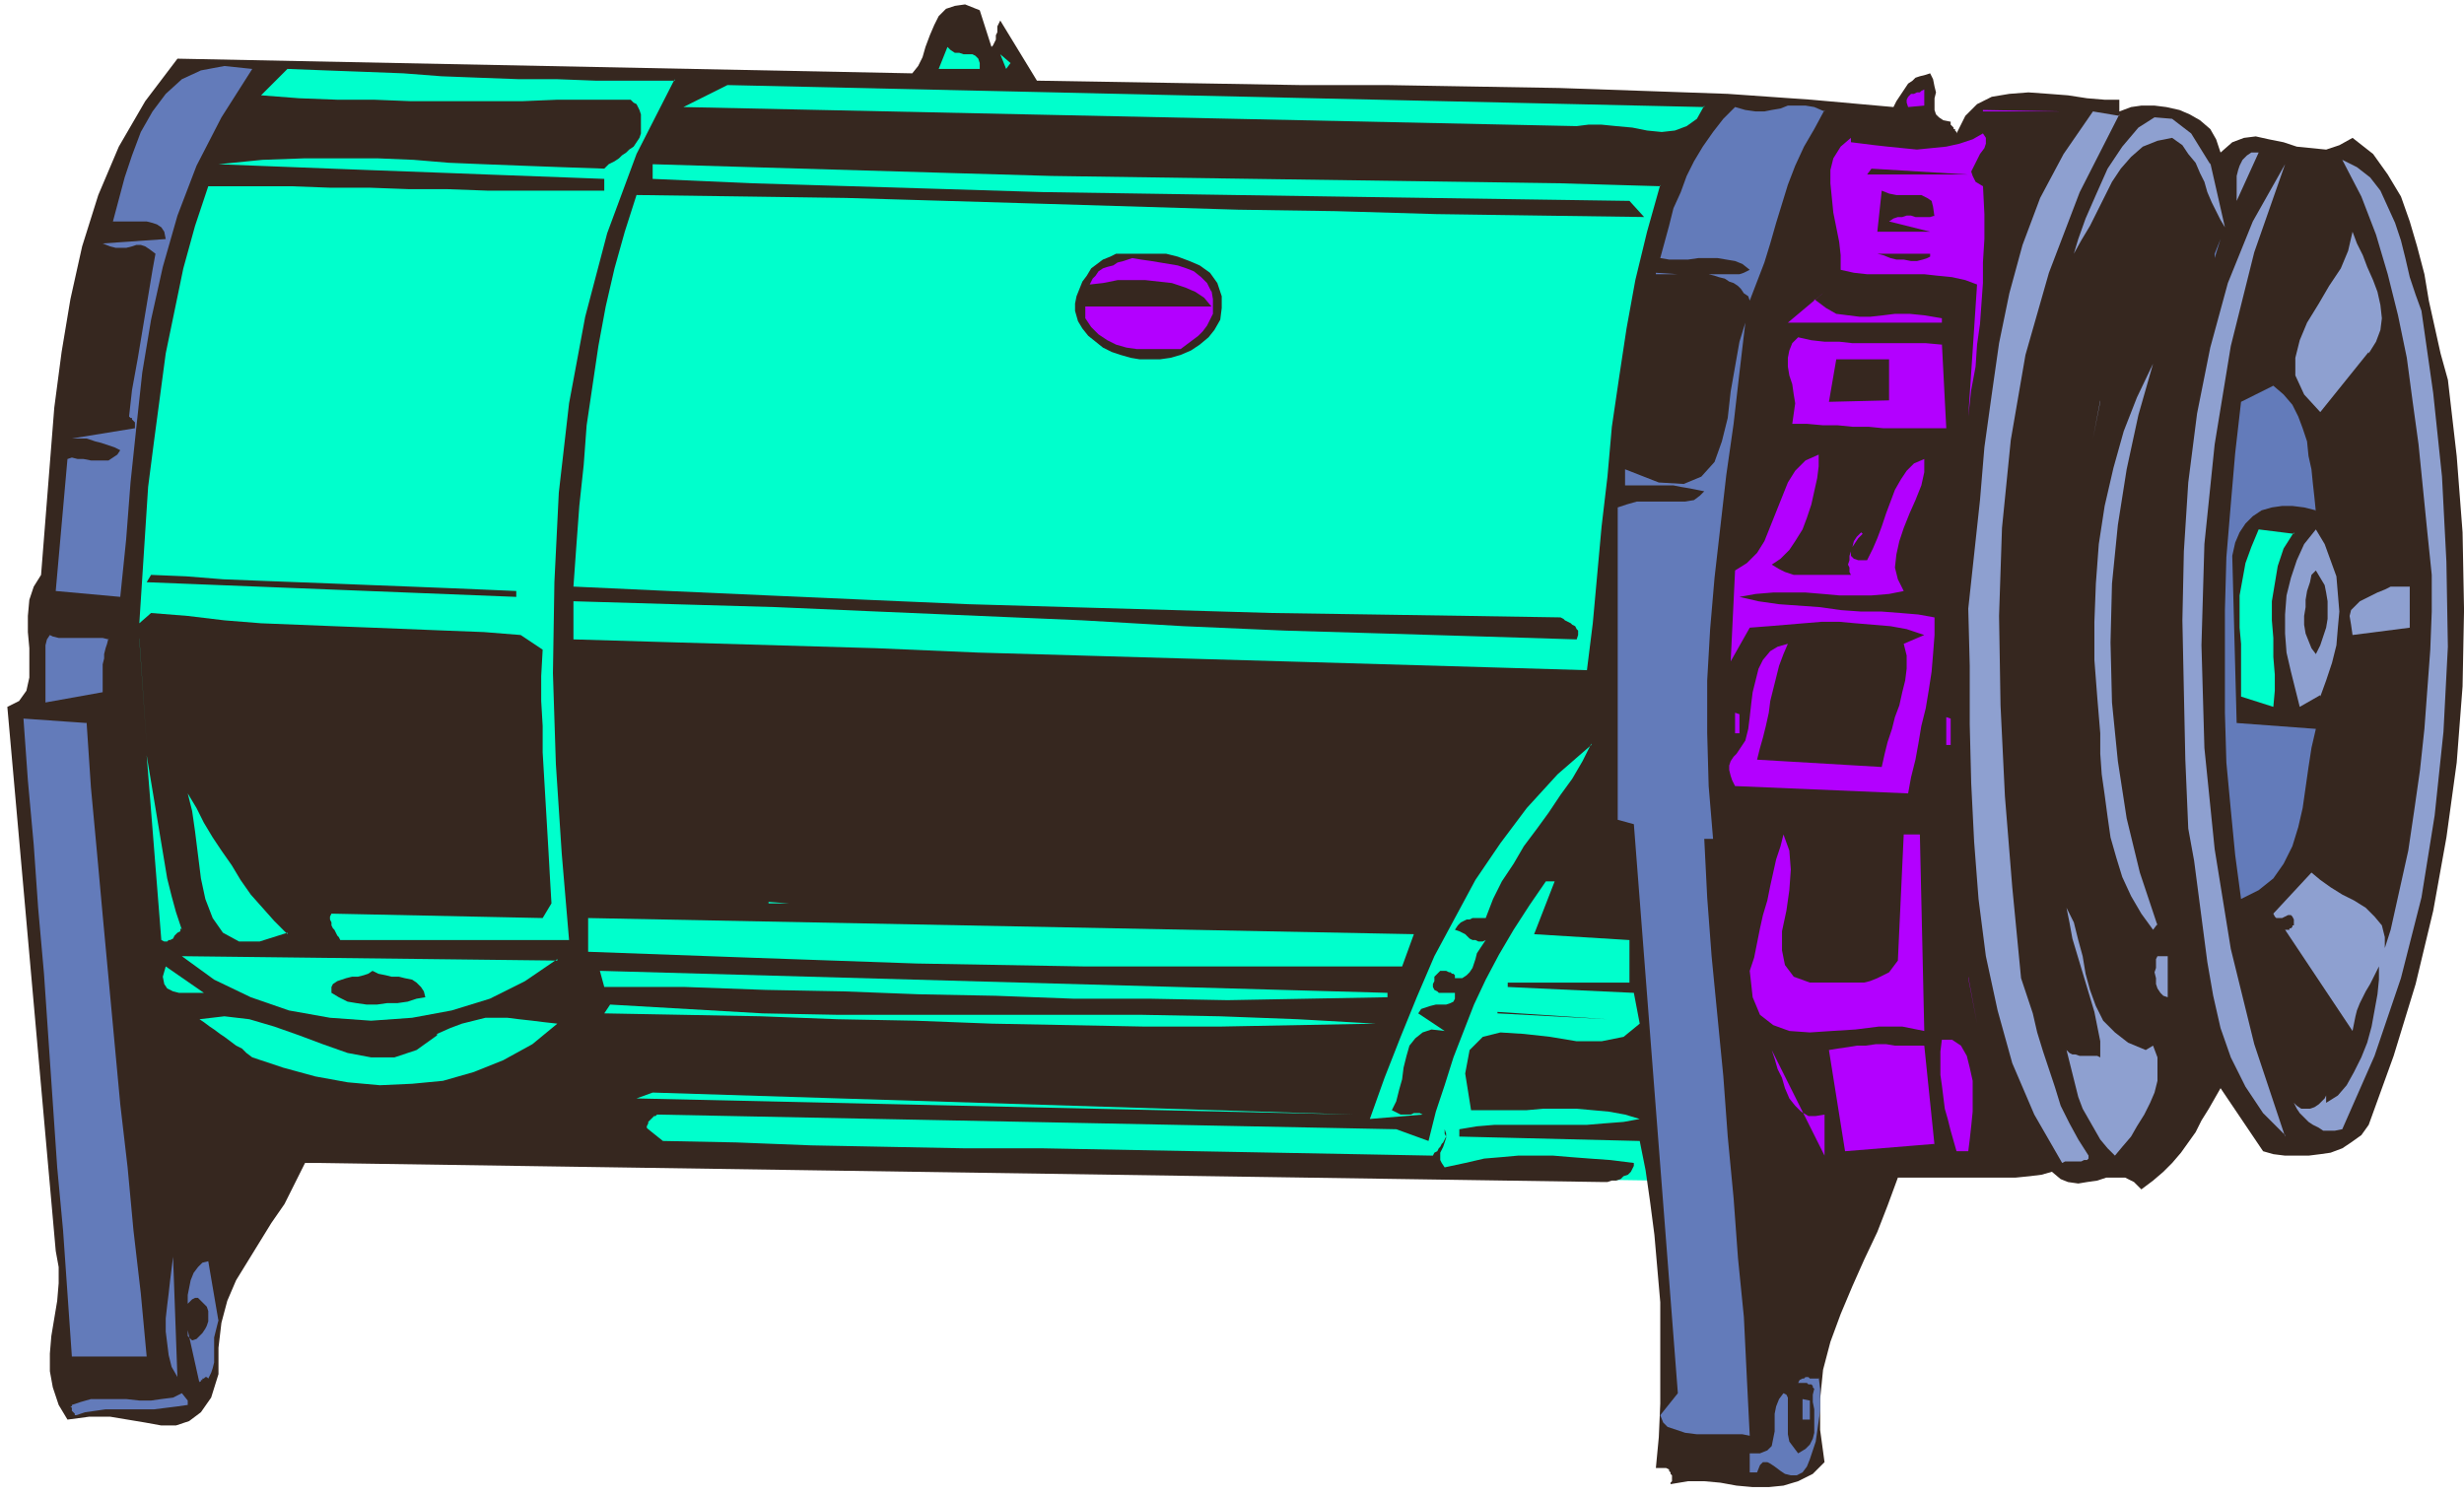
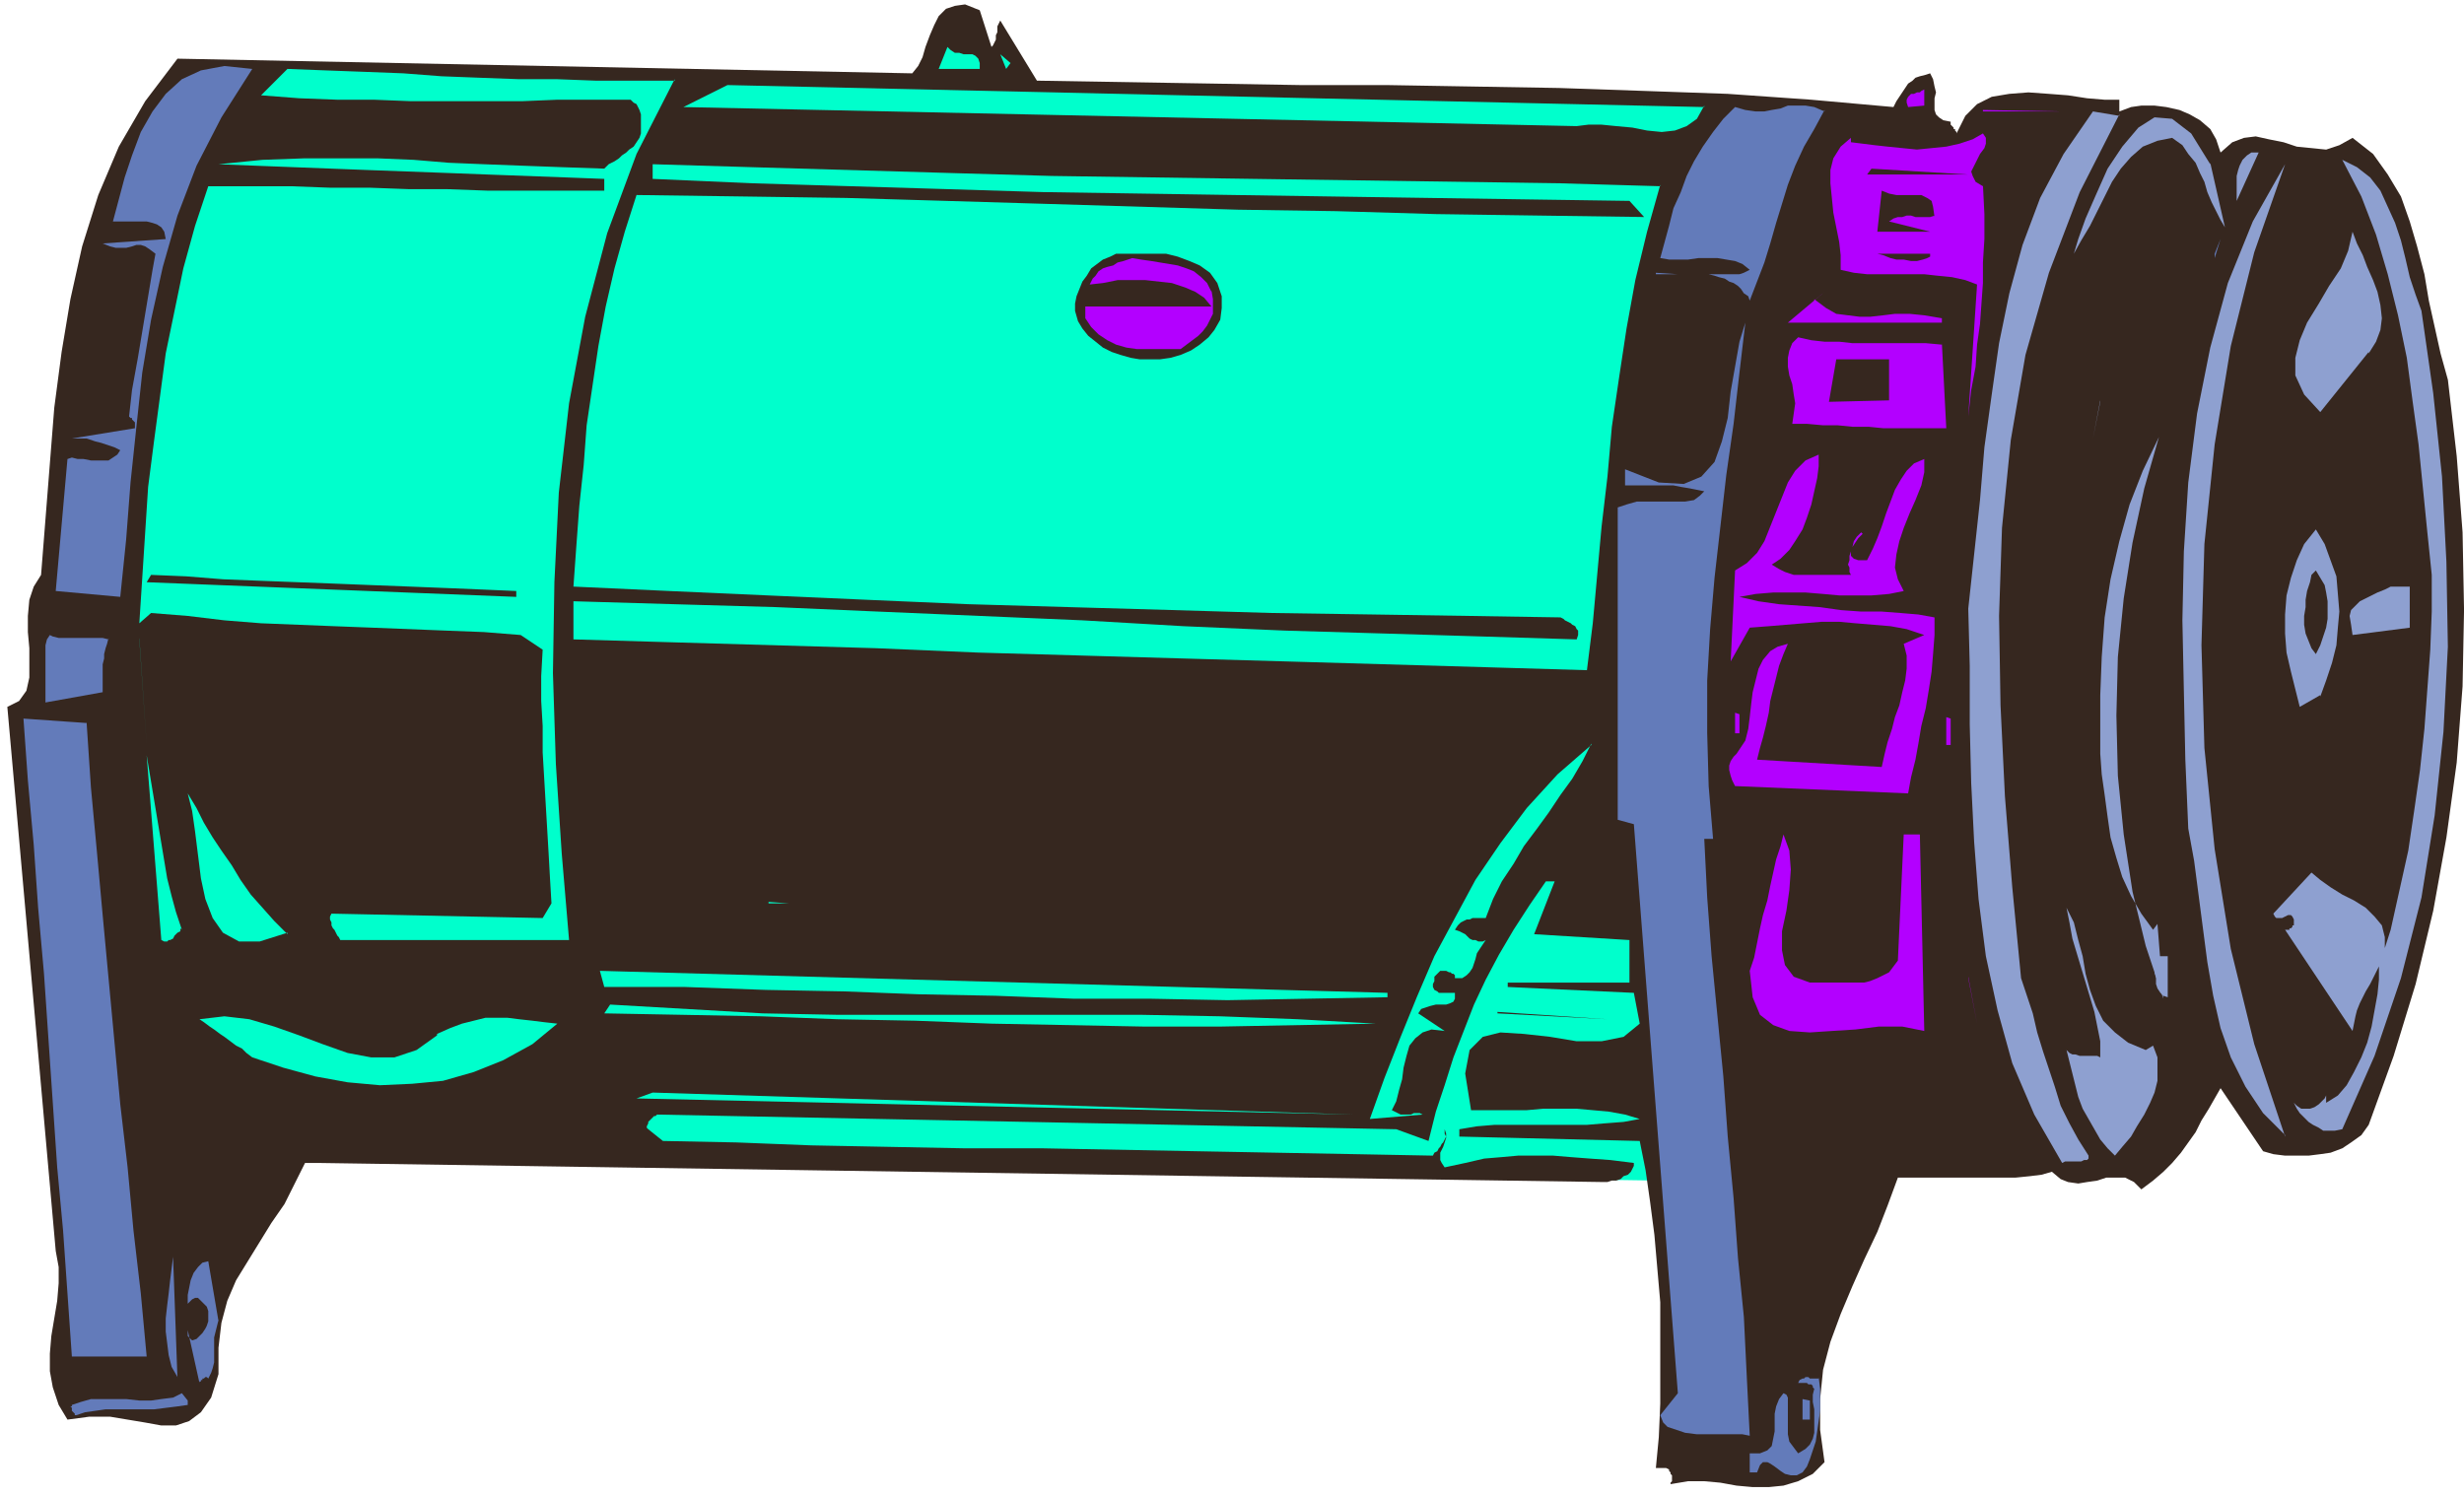
<svg xmlns="http://www.w3.org/2000/svg" fill-rule="evenodd" height="136" preserveAspectRatio="none" stroke-linecap="round" viewBox="0 0 1680 1020" width="224">
  <style>.pen1{stroke:none}.brush2{fill:#0fc}.brush3{fill:#36271f}.brush4{fill:#637bba}.brush5{fill:#b300ff}.brush6{fill:#8ea0d0}</style>
  <path class="pen1 brush2" fill-rule="nonzero" d="m1040 595-1 2-3 5-5 8-6 10-6 11-7 13-7 12-6 13-5 11-4 10-3 9-3 10-2 9-2 10-1 8-2 8-1 6-1 6v4l-540-20 5 55 690 10V681l-1-20v-17l-1-15-1-11v-9l-1-6-1-5v-3h-85z" />
  <path class="pen1 brush3" fill-rule="nonzero" d="m676 32 1-1 1-2 1-2v-3l1-2v-4l1-2 1-2 25 41 60 1 60 1 59 1h59l59 1 59 1 58 2 57 2 57 4 56 5 2-4 2-3 2-3 2-3 2-3 3-2 2-2 3-1 4-1 3-1 2 4 1 5 1 4-1 4v8l1 3 2 2 3 2 5 1v2l1 1 1 1v1h1v1l1 1v1l6-12 8-8 10-5 12-2 13-1 14 1 13 1 13 2 12 1h10v8l8-3 7-1h9l8 1 9 2 7 3 7 4 7 6 4 7 3 9 8-7 8-3 8-1 9 2 10 2 9 3 10 1 10 1 9-3 9-5 14 11 10 14 9 15 6 17 5 17 5 19 3 18 4 18 4 18 5 18 6 52 4 52 1 53-1 52-4 52-7 51-9 50-12 50-15 49-17 47-5 7-7 5-6 4-8 3-7 1-8 1h-16l-8-1-7-2-29-43-4 7-4 7-5 8-4 8-5 7-5 7-6 7-6 6-7 6-8 6-5-5-6-3h-13l-6 2-7 1-6 1-7-1-5-2-6-5-7 2-8 1-10 1h-80l-7 19-7 18-9 19-8 18-8 19-7 19-5 19-2 20v21l3 22-8 8-10 5-10 3-10 1h-11l-11-1-11-2-11-1h-11l-12 2v-1l1-1v-4l-1-1v-1l-1-1v-1l-2-1h-7l2-21 1-23v-69l-2-23-2-23-3-23-3-21-4-20-123-3v-5l12-2 12-1h63l12-1 13-1 11-2-10-3-11-2-11-1-11-1h-23l-11 1h-38l-4-25 3-16 9-9 12-3 16 1 18 2 18 3h17l15-3 11-9-4-21-86-4v-3h83v-29l-65-4 14-36h-6l-11 16-11 17-10 17-9 17-8 17-7 18-7 18-6 19-6 18-5 20-22-8-504-10-1 1h-1l-1 1-1 1-1 1-1 1v1l-1 2v1l1 1 10 8 50 1 51 2 52 1 52 1h53l53 1 53 1 54 1 54 1 53 1 1-2 2-1 1-2 1-1 1-2 1-1 1-2 1-2-1-2v-3l1 3v3l-1 3-1 3-1 2-1 2v5l1 2 2 3 14-3 13-3 12-1 11-1h24l12 1 13 1 14 1 16 2v2l-1 2-1 2-2 2-3 1-2 2-3 1h-3l-3 1h-3l-875-13h-10l-7 14-7 14-9 13-8 13-8 13-8 13-6 14-4 15-2 17v18l-5 16-7 10-8 6-9 3h-10l-11-2-12-2-12-2H61l-15 2-6-10-4-12-2-11v-12l1-12 2-12 2-12 1-12v-11l-2-11L5 482l8-4 5-7 2-9v-20l-1-11v-11l1-11 3-9 5-8 3-38 3-38 3-38 5-38 6-36 8-36 11-35 14-33 18-31 22-29 501 10 4-5 3-6 2-7 3-8 3-7 3-6 5-5 6-2 7-1 10 4 8 25z" />
  <path class="pen1 brush2" fill-rule="nonzero" d="M668 47h-28l6-15 2 2 3 2h3l3 1h6l2 1 2 2 1 3v4zm18 0-4-10 7 6-3 4z" />
  <path class="pen1 brush4" fill-rule="nonzero" d="m172 47-21 33-17 33-13 34-10 35-8 36-6 36-4 37-4 38-3 39-4 39-44-4 8-90 3-1 4 1h4l5 1h12l3-2 3-2 2-3-4-2-3-1-3-1-3-1-4-1-3-1-3-1H49l43-7v-4l-1-1-1-1v-1h-1l-1-1 1-9 1-9 2-11 2-11 2-12 2-12 2-12 2-12 2-12 2-11-4-3-3-2-3-1h-3l-3 1-4 1h-7l-4-1-5-2 43-3-1-5-2-3-3-2-3-1-4-1H77l4-15 4-15 5-15 6-16 8-14 9-12 11-10 13-6 16-3 19 2z" />
  <path class="pen1 brush2" fill-rule="nonzero" d="m460 54-26 51-20 54-15 57-11 59-7 61-3 61-1 62 2 62 4 61 5 59H232l-1-2-1-1-1-2-1-2-1-1-1-2v-2l-1-2v-2l1-2 144 3 6-10-1-17-1-18-1-17-1-17-1-17-1-17v-18l-1-17v-17l1-18-15-10-25-2-26-1-25-1-25-1-26-1-25-1-25-1-25-2-25-3-25-2-8 7 2-31 2-31 2-31 4-31 4-30 4-30 6-29 6-29 8-29 9-27h56l27 1h27l27 1h26l27 1h80v-8l-26-1-27-1-27-1-26-1-27-1-27-1-26-1-26-1-26-1-25-1 30-3 28-1h51l24 1 24 2 24 1 26 1 27 1 29 1 3-3 4-2 3-2 2-2 3-2 2-2 3-2 2-3 2-3 1-3V78l-1-3-1-2-1-2-2-1-2-2h-50l-24 1h-76l-25-1h-25l-26-1-26-2 18-18 26 1 27 1 26 1 26 2 26 1 27 1h26l26 1h54zm702 18-5 9-7 5-8 3-9 1-10-1-10-2-11-1-10-1h-9l-8 1-609-13 30-15 666 15z" />
  <path class="pen1 brush5" fill-rule="nonzero" d="m1312 72-11 1-1-3v-2l1-2 1-1 1-1h2l2-1h2l1-1 2-1v12z" />
  <path class="pen1 brush4" fill-rule="nonzero" d="m1244 75-7 13-7 12-6 13-5 13-4 13-4 13-4 14-4 13-5 13-5 13-1-3-3-2-2-3-2-2-3-2-3-1-3-2-4-1-3-1-4-1h21l3-1 2-1 2-1-5-4-5-2-6-1-6-1h-13l-7 1h-13l-6-1 3-11 3-11 3-12 5-11 4-11 5-10 6-10 7-10 7-9 8-8 7 2 7 1h6l5-1 6-1 5-2h12l6 1 7 3z" />
  <path class="pen1 brush5" fill-rule="nonzero" d="m1352 75 54 1h-54z" />
  <path class="pen1 brush6" fill-rule="nonzero" d="m1445 78-27 53-21 55-16 56-10 58-6 60-2 60 1 61 3 62 5 62 6 62 4 12 4 12 3 13 4 13 4 12 4 12 4 13 6 12 6 11 7 11v2l-1 1h-2l-2 1h-11l-2 1-19-33-15-35-10-36-8-37-5-39-3-39-2-40-1-40v-40l-1-39 4-37 4-37 3-36 5-36 5-35 7-34 9-33 12-32 16-30 20-29 18 3z" />
  <path class="pen1 brush6" fill-rule="nonzero" d="m1507 111 10 44-3-5-3-6-3-6-3-7-2-7-3-6-3-7-5-6-4-6-7-5-10 2-10 4-8 7-7 8-6 9-5 10-5 10-5 10-6 10-5 9 3-10 5-14 7-16 8-18 10-15 11-13 11-7 12 1 13 10 13 21z" />
  <path class="pen1 brush5" fill-rule="nonzero" d="m1352 126 1 20v17l-1 16v14l-1 14-1 14-2 14-1 15-3 16-2 18 6-90-8-3-9-2-10-1-9-1h-39l-9-1-9-2v-10l-1-9-2-10-2-10-1-10-1-10v-9l2-8 5-8 7-6v3l8 1 8 1 9 1 10 1 10 1 10-1 10-1 9-2 9-3 7-4 2 3v4l-1 3-3 4-2 4-2 4-2 4 1 3 2 4 5 3z" />
  <path class="pen1 brush6" fill-rule="nonzero" d="M1525 137v-17l1-4 1-3 2-4 3-3 3-2h5l-15 33zm126 75 8 56 6 57 3 58 1 58-3 58-6 57-9 56-14 55-18 53-22 50-5 1h-8l-3-2-4-2-3-2-3-3-3-3-2-3-2-4 2 2 3 2h6l3-1 3-2 2-2 2-2 1-2v-2 7l8-5 6-7 5-9 5-10 4-10 3-11 2-11 2-11 1-10v-9l-2 4-2 4-2 4-3 5-2 4-2 4-2 5-1 4-1 5-1 5-46-69h3v-1h1l1-1v-1h1v-4l-1-2-1-1h-2l-2 1-2 1h-4l-1-1-1-2 26-28 6 5 7 5 8 5 8 4 8 5 6 6 5 6 2 8v9l-4 11 8-25 6-27 6-27 4-27 4-28 3-28 2-27 2-27 1-26v-25l-3-29-3-30-3-30-4-29-4-30-6-29-7-28-8-27-10-26-13-25 10 5 9 7 7 9 5 11 5 11 4 12 3 12 3 13 4 12 4 11z" />
  <path class="pen1 brush2" fill-rule="nonzero" d="m1132 126-9 32-8 33-6 33-5 33-5 34-3 34-4 34-3 33-3 33-4 32-68-2-69-2-69-2-70-2-69-2-70-2-70-3-69-2-69-2-68-2v-26l68 2 70 2 69 3 70 3 70 3 69 4 69 3 68 2 66 2 65 2 1-3v-3l-1-1-1-2-2-1-1-1-2-1-2-1-1-1-2-1-63-1-66-1-68-1-68-2-70-2-69-2-69-3-68-3-67-3-65-3 2-28 2-27 3-28 2-27 4-27 4-27 5-27 6-26 7-25 8-25 73 1 70 1 68 2 67 2 66 2 66 2 67 1 68 2 70 1 72 1-10-11-69-1-67-1-67-1-66-1-65-1-66-1-65-2-66-2-67-2-68-3v-10l67 2 68 2 68 2 69 2 69 1 69 1 70 1 69 1 69 1 69 2z" />
  <path class="pen1 brush6" fill-rule="nonzero" d="m1558 774-15-15-12-18-10-20-7-20-5-22-4-23-3-23-3-23-3-23-4-22-2-47-1-47-1-48 1-47 3-47 6-47 9-45 12-44 17-42 22-39-21 60-16 64-11 67-7 68-2 69 2 70 7 69 11 68 16 65 21 63z" />
  <path class="pen1 brush3" fill-rule="nonzero" d="m1273 119 3-4 66 4h-69zm46 28-3 1h-10l-3-1h-3l-3 1h-3l-3 1-3 2 28 7h-36l3-28 5 2 5 1h17l4 2 3 2 1 4 1 7z" />
  <path class="pen1 brush6" fill-rule="nonzero" d="m1615 240-33 41-11-12-6-13v-12l3-12 5-12 8-13 7-12 8-12 5-12 3-13 3 8 4 8 3 8 4 9 3 8 2 9 1 9-1 8-3 8-5 8z" />
  <path class="pen1 brush4" fill-rule="nonzero" d="m1510 176 4-13-4 10v3z" />
  <path class="pen1 brush3" fill-rule="nonzero" d="M833 201v9l-1 8-4 7-4 5-6 5-6 4-7 3-7 2-7 1h-14l-6-1-7-2-6-2-6-3-5-4-5-4-4-5-3-5-2-7v-5l1-5 2-5 2-5 3-4 3-5 4-3 4-3 5-2 4-2h34l8 2 8 3 7 3 7 5 5 7 3 9zm483-28v2l-2 1-3 1-4 1h-4l-5-1h-5l-4-1-5-2-4-1h36z" />
  <path class="pen1 brush5" fill-rule="nonzero" d="m826 198 1 6v10l-2 4-2 4-3 4-3 3-4 3-4 3-4 3h-30l-7-1-7-2-6-3-6-4-5-5-4-6v-8h86l-5-6-6-4-7-3-9-3-9-1-9-1h-19l-10 2-9 1 2-4 2-2 2-3 3-2 3-1 4-1 3-2 4-1 3-1 3-1 6 1 7 1 6 1 6 1 6 1 6 2 5 2 5 4 4 4 3 6z" />
  <path class="pen1 brush4" fill-rule="nonzero" d="m1129 186 15 1h-15z" />
  <path class="pen1 brush5" fill-rule="nonzero" d="m1237 204 8 6 7 4 8 1 8 1h7l9-1 8-1h10l10 1 12 2v3h-105l25-21-7 6z" />
  <path class="pen1 brush4" fill-rule="nonzero" d="M1168 572h-6l2 40 3 40 4 41 4 41 3 41 4 42 3 41 4 40 2 41 2 40-5-1h-31l-8-1-6-2-6-2-3-3-2-5 12-15-30-388-11-3V346l6-2 7-2h33l6-1 4-3 3-3-5-1-5-1-6-1-5-1h-33v-11l23 9 17 1 12-5 9-10 5-14 4-16 2-18 3-17 3-17 4-13-4 34-4 35-5 35-4 35-4 35-3 35-2 35v36l1 36 3 36z" />
  <path class="pen1 brush5" fill-rule="nonzero" d="m1324 234 3 58h-43l-10-1h-11l-10-1h-10l-11-1h-10l1-7 1-7-1-6-1-7-2-6-1-6v-6l1-5 2-5 4-4 9 2 9 1h10l9 1h50l11 1z" />
  <path class="pen1 brush3" fill-rule="nonzero" d="m1288 273-41 1 5-29h36v29z" />
-   <path class="pen1 brush6" fill-rule="nonzero" d="m1471 630-3 4-8-11-7-12-6-13-4-13-4-14-2-14-2-15-2-14-1-14v-14l-2-24-2-26v-26l1-26 2-27 4-26 6-26 7-25 9-23 11-23-10 35-8 37-6 38-4 40-1 40 1 41 4 40 6 39 9 37 12 36z" />
-   <path class="pen1 brush4" fill-rule="nonzero" d="m1579 348-8-2-8-1h-7l-7 1-7 2-6 4-5 5-4 6-3 7-2 9 3 114 54 4-3 13-2 13-2 14-2 14-3 13-4 13-6 12-7 10-10 8-12 6-4-30-3-31-3-32-1-34v-70l1-36 3-36 3-35 4-35 22-11 7 6 6 7 4 8 3 8 3 9 1 10 2 9 1 10 1 9 1 10z" />
+   <path class="pen1 brush6" fill-rule="nonzero" d="m1471 630-3 4-8-11-7-12-6-13-4-13-4-14-2-14-2-15-2-14-1-14v-14v-26l1-26 2-27 4-26 6-26 7-25 9-23 11-23-10 35-8 37-6 38-4 40-1 40 1 41 4 40 6 39 9 37 12 36z" />
  <path class="pen1 brush6" fill-rule="nonzero" d="m1432 273-5 26 5-25z" />
  <path class="pen1 brush5" fill-rule="nonzero" d="M1240 309v9l-1 8-2 9-2 9-3 9-3 8-5 8-4 6-6 6-6 4 5 3 4 2 6 2h39l-1-2v-3l-1-2 1-3v-3l1-3 1-3 2-3 2-3 3-3-1-1-1 1-2 2-2 3-1 4-1 3v3l2 2 3 1h6l4-8 3-7 3-8 3-9 3-8 3-8 4-7 4-6 5-5 7-3v9l-2 9-4 10-4 9-4 10-3 9-2 9-1 9 2 8 4 8-10 2-12 1h-22l-11-1-12-1h-22l-12 1-11 2 13 3 14 2 14 1 14 1 14 2 14 1h14l13 1 12 1 11 2v12l-1 13-1 12-2 13-2 12-3 12-2 12-2 11-3 12-2 11-118-5-2-4-1-3-1-4v-3l1-3 2-3 2-2 2-3 2-3 2-3 2-8 1-8 1-9 1-8 2-8 2-8 3-6 5-6 5-3 7-2-3 7-3 8-2 8-2 8-2 8-1 8-2 9-2 8-2 7-2 8 85 5 2-9 2-8 3-9 2-8 3-8 2-9 2-8 1-8v-9l-2-8 14-6-12-4-11-2-12-1-12-1-11-1h-12l-12 1-12 1-12 1-13 1-13 23 3-62 8-5 7-7 5-8 4-10 4-10 4-10 4-10 5-8 7-7 9-4z" />
-   <path class="pen1 brush2" fill-rule="nonzero" d="m1564 363-7 11-4 12-2 12-2 12v13l1 12v13l1 12v11l-1 11-22-7v-36l-1-11v-22l2-11 2-11 4-11 5-12 24 3z" />
  <path class="pen1 brush6" fill-rule="nonzero" d="m1582 474-14 8-3-12-3-12-3-13-1-13v-13l1-13 3-12 4-12 5-11 8-10 6 10 4 11 4 11 1 12 1 12-1 11-1 12-3 12-4 12-4 11z" />
  <path class="pen1 brush3" fill-rule="nonzero" d="m1579 446-3-4-2-5-2-5-1-6v-6l1-6v-5l1-6 2-6 1-5 3-3 3 5 3 5 1 5 1 6v12l-1 6-2 6-2 6-3 6zM352 402v5l-252-10 3-5 24 1 25 2 25 1 26 1 26 1 25 1 26 1 25 1 24 1 23 1z" />
  <path class="pen1 brush6" fill-rule="nonzero" d="m1643 428-39 5-1-7-1-6 1-4 3-3 3-3 4-2 4-2 4-2 5-2 4-2h13v28z" />
  <path class="pen1 brush4" fill-rule="nonzero" d="m74 435-1 4-1 3-1 4v3l-1 4v19l-39 7v-39l1-4 2-3 2 1 4 1h30l4 1z" />
  <path class="pen1 brush2" fill-rule="nonzero" d="m95 435 5 73-5-72z" />
  <path class="pen1 brush5" fill-rule="nonzero" d="m1183 486 3 1v13h-3v-13z" />
  <path class="pen1 brush4" fill-rule="nonzero" d="m59 492 3 45 4 43 4 44 4 43 4 43 4 43 5 43 4 43 5 43 4 43H49l-3-43-3-43-4-43-3-44-3-44-3-44-4-45-3-43-4-44-3-42 43 3z" />
  <path class="pen1 brush5" fill-rule="nonzero" d="m1327 489 3 1v18h-3v-18z" />
  <path class="pen1 brush2" fill-rule="nonzero" d="m1085 507-6 12-7 12-8 11-8 12-8 11-9 12-7 12-8 12-6 12-5 13h-9l-2 1h-2l-2 1-2 1-2 2-2 3 3 1 2 1 2 1 1 1 2 2 2 1h2l2 1h3l2-1-2 3-2 3-2 3-1 4-1 3-1 3-2 3-2 2-3 2h-5v-2l-1-1h-1l-1-1h-1l-2-1h-4l-1 1-1 1-1 1-1 1v3l-1 2v2l1 2 2 1 1 1h11v4l-1 2-2 1-3 1h-7l-4 1-3 1-3 1-2 3 18 12-9-1-6 2-5 4-4 5-2 7-2 8-1 8-2 7-2 8-3 6 2 1 2 1 2 1h7l2-1h4l2 1-36 3 10-28 11-28 11-27 12-28 14-26 14-26 17-25 18-24 21-23 23-20zM123 633v2l-2 1-1 1-1 1-1 2-2 1h-1l-1 1h-2l-2-1-10-126 2 12 2 12 2 12 2 12 2 12 2 12 2 12 3 12 3 11 4 12zm73 3-19 6h-14l-11-6-7-10-5-13-3-14-2-16-2-16-2-14-3-12 6 10 5 10 6 10 6 9 7 10 6 10 7 10 8 9 8 9 9 9z" />
  <path class="pen1 brush5" fill-rule="nonzero" d="m1183 569 3 26-3-26zm33 0 4 11 1 13-1 14-2 14-3 14v13l2 10 6 8 11 4h37l4-1 5-2 4-2 4-2 3-4 3-4 4-86h11l3 134-15-3h-16l-16 2-16 1-15 1-14-1-11-4-9-7-5-12-2-18 3-9 2-10 2-10 2-9 3-10 2-10 2-9 2-9 3-9 2-8z" />
  <path class="pen1 brush2" fill-rule="nonzero" d="m524 615 14 1h-14z" />
  <path class="pen1 brush6" fill-rule="nonzero" d="m1463 716 5-3 3 8v16l-2 8-3 7-4 8-5 8-4 7-6 7-5 6-5-5-5-6-4-7-4-7-4-7-3-8-2-8-2-8-2-8-2-8 2 2 2 1h2l3 1h12l2 1v-11l-2-10-2-10-3-10-3-10-3-10-3-10-3-10-2-11-2-10 5 10 3 12 3 11 2 12 3 11 4 11 5 10 8 8 9 7 12 5z" />
-   <path class="pen1 brush2" fill-rule="nonzero" d="M956 659H739l-57-1-57-1-57-2-57-2-55-2-55-2v-23l563 11-8 22zm-576-5-22 15-24 12-26 8-27 5-28 2-28-2-28-5-26-9-25-12-22-16 256 3z" />
  <path class="pen1 brush6" fill-rule="nonzero" d="m1478 680-3-1-2-2-2-3-1-3v-4l-1-4 1-3v-6l1-2h7v28z" />
-   <path class="pen1 brush2" fill-rule="nonzero" d="M138 677h-16l-4-1-4-2-2-3-1-5 2-7 26 18z" />
  <path class="pen1 brush3" fill-rule="nonzero" d="m290 680-6 1-6 2-7 1h-7l-7 1h-7l-7-1-6-1-6-3-5-3v-4l1-2 3-2 3-1 3-1 4-1h4l4-1 3-1 3-2 4 2 5 1 4 1h5l4 1 5 1 3 2 3 3 2 3 1 4z" />
  <path class="pen1 brush2" fill-rule="nonzero" d="m946 680-55 1-54 1-53-1h-52l-53-2-52-1-52-2-53-1-55-2h-55l-3-11 537 15v3z" />
  <path class="pen1 brush5" fill-rule="nonzero" d="m1342 666 6 32-6-31z" />
  <path class="pen1 brush2" fill-rule="nonzero" d="m938 698-53 1-53 1h-52l-52-1-52-1-52-2-53-1-52-2-53-1-54-1 4-6 52 3 52 3 52 1h207l53 1 53 2 53 3zm-640 7 9-4 8-3 8-2 8-2h15l8 1 9 1 8 1 9 1-17 14-20 11-20 8-21 6-21 2-22 1-22-2-22-4-22-6-21-7-4-3-3-3-4-2-4-3-4-3-3-2-4-3-3-2-4-3-3-2 17-2 17 2 17 5 17 6 16 6 17 6 16 3h16l15-5 14-10z" />
  <path class="pen1 brush3" fill-rule="nonzero" d="m1021 690 75 5-75-4z" />
-   <path class="pen1 brush5" fill-rule="nonzero" d="M1342 785h-8l-2-7-2-7-2-8-2-7-1-8-1-8-1-7v-16l1-8h7l6 4 4 7 2 8 2 9v21l-1 10-1 9-1 8zm-23-5-61 5-11-69 6-1 7-1 6-1h6l7-1h7l6 1h20l7 68zm-75-21v29l-36-72 2 6 2 7 3 6 2 7 3 7 4 5 4 4 5 3h5l6-1z" />
  <path class="pen1 brush2" fill-rule="nonzero" d="m434 749 11-4 478 15-489-11z" />
  <path class="pen1 brush4" fill-rule="nonzero" d="m121 939-4-7-2-8-1-8-1-8v-9l1-9 1-8 1-9 1-8 1-8 3 83zm39-82-3 11 3-11zm-11 43-1 4-1 4-1 4v17l-1 4-1 3-2 4-1-1h-1l-1 1h-1v1h-1v1h-1v1l-8-36v4l1 1 1 1 1 1 3-1 2-2 2-2 2-3 1-2 1-3v-7l-1-3-2-2-1-1-1-1-1-1-1-1h-2l-2 1-3 3v1-7l1-5 1-5 2-5 3-4 3-3 4-1 7 41zm1091 39 1 8v15l-1 7-1 7-1 7-2 6-2 6-2 5-3 4-4 2h-4l-4-1-3-2-4-3-3-2-2-1h-3l-2 2-2 5h-5v-13h7l5-2 3-3 1-5 1-5v-12l1-5 2-5 3-4 2 1 1 2v25l1 5 3 4 3 4 5-3 3-3 2-4 1-4v-16l-1-5v-5l1-4-1-1v-1l-1-1h-2l-1-1h-6l1-2 2-1h1l1-1h2l1 1h6zM128 954v4l-7 1-8 1-8 1H72l-7 1-7 1-6 2h-1v-1l-1-1-1-1v-2l-1-1h1v-1l6-2 7-2h24l9 1h8l7-1 8-1 6-3 4 5z" />
  <path class="pen1 brush4" fill-rule="nonzero" d="m1229 954 5 1v13h-5v-13z" />
</svg>